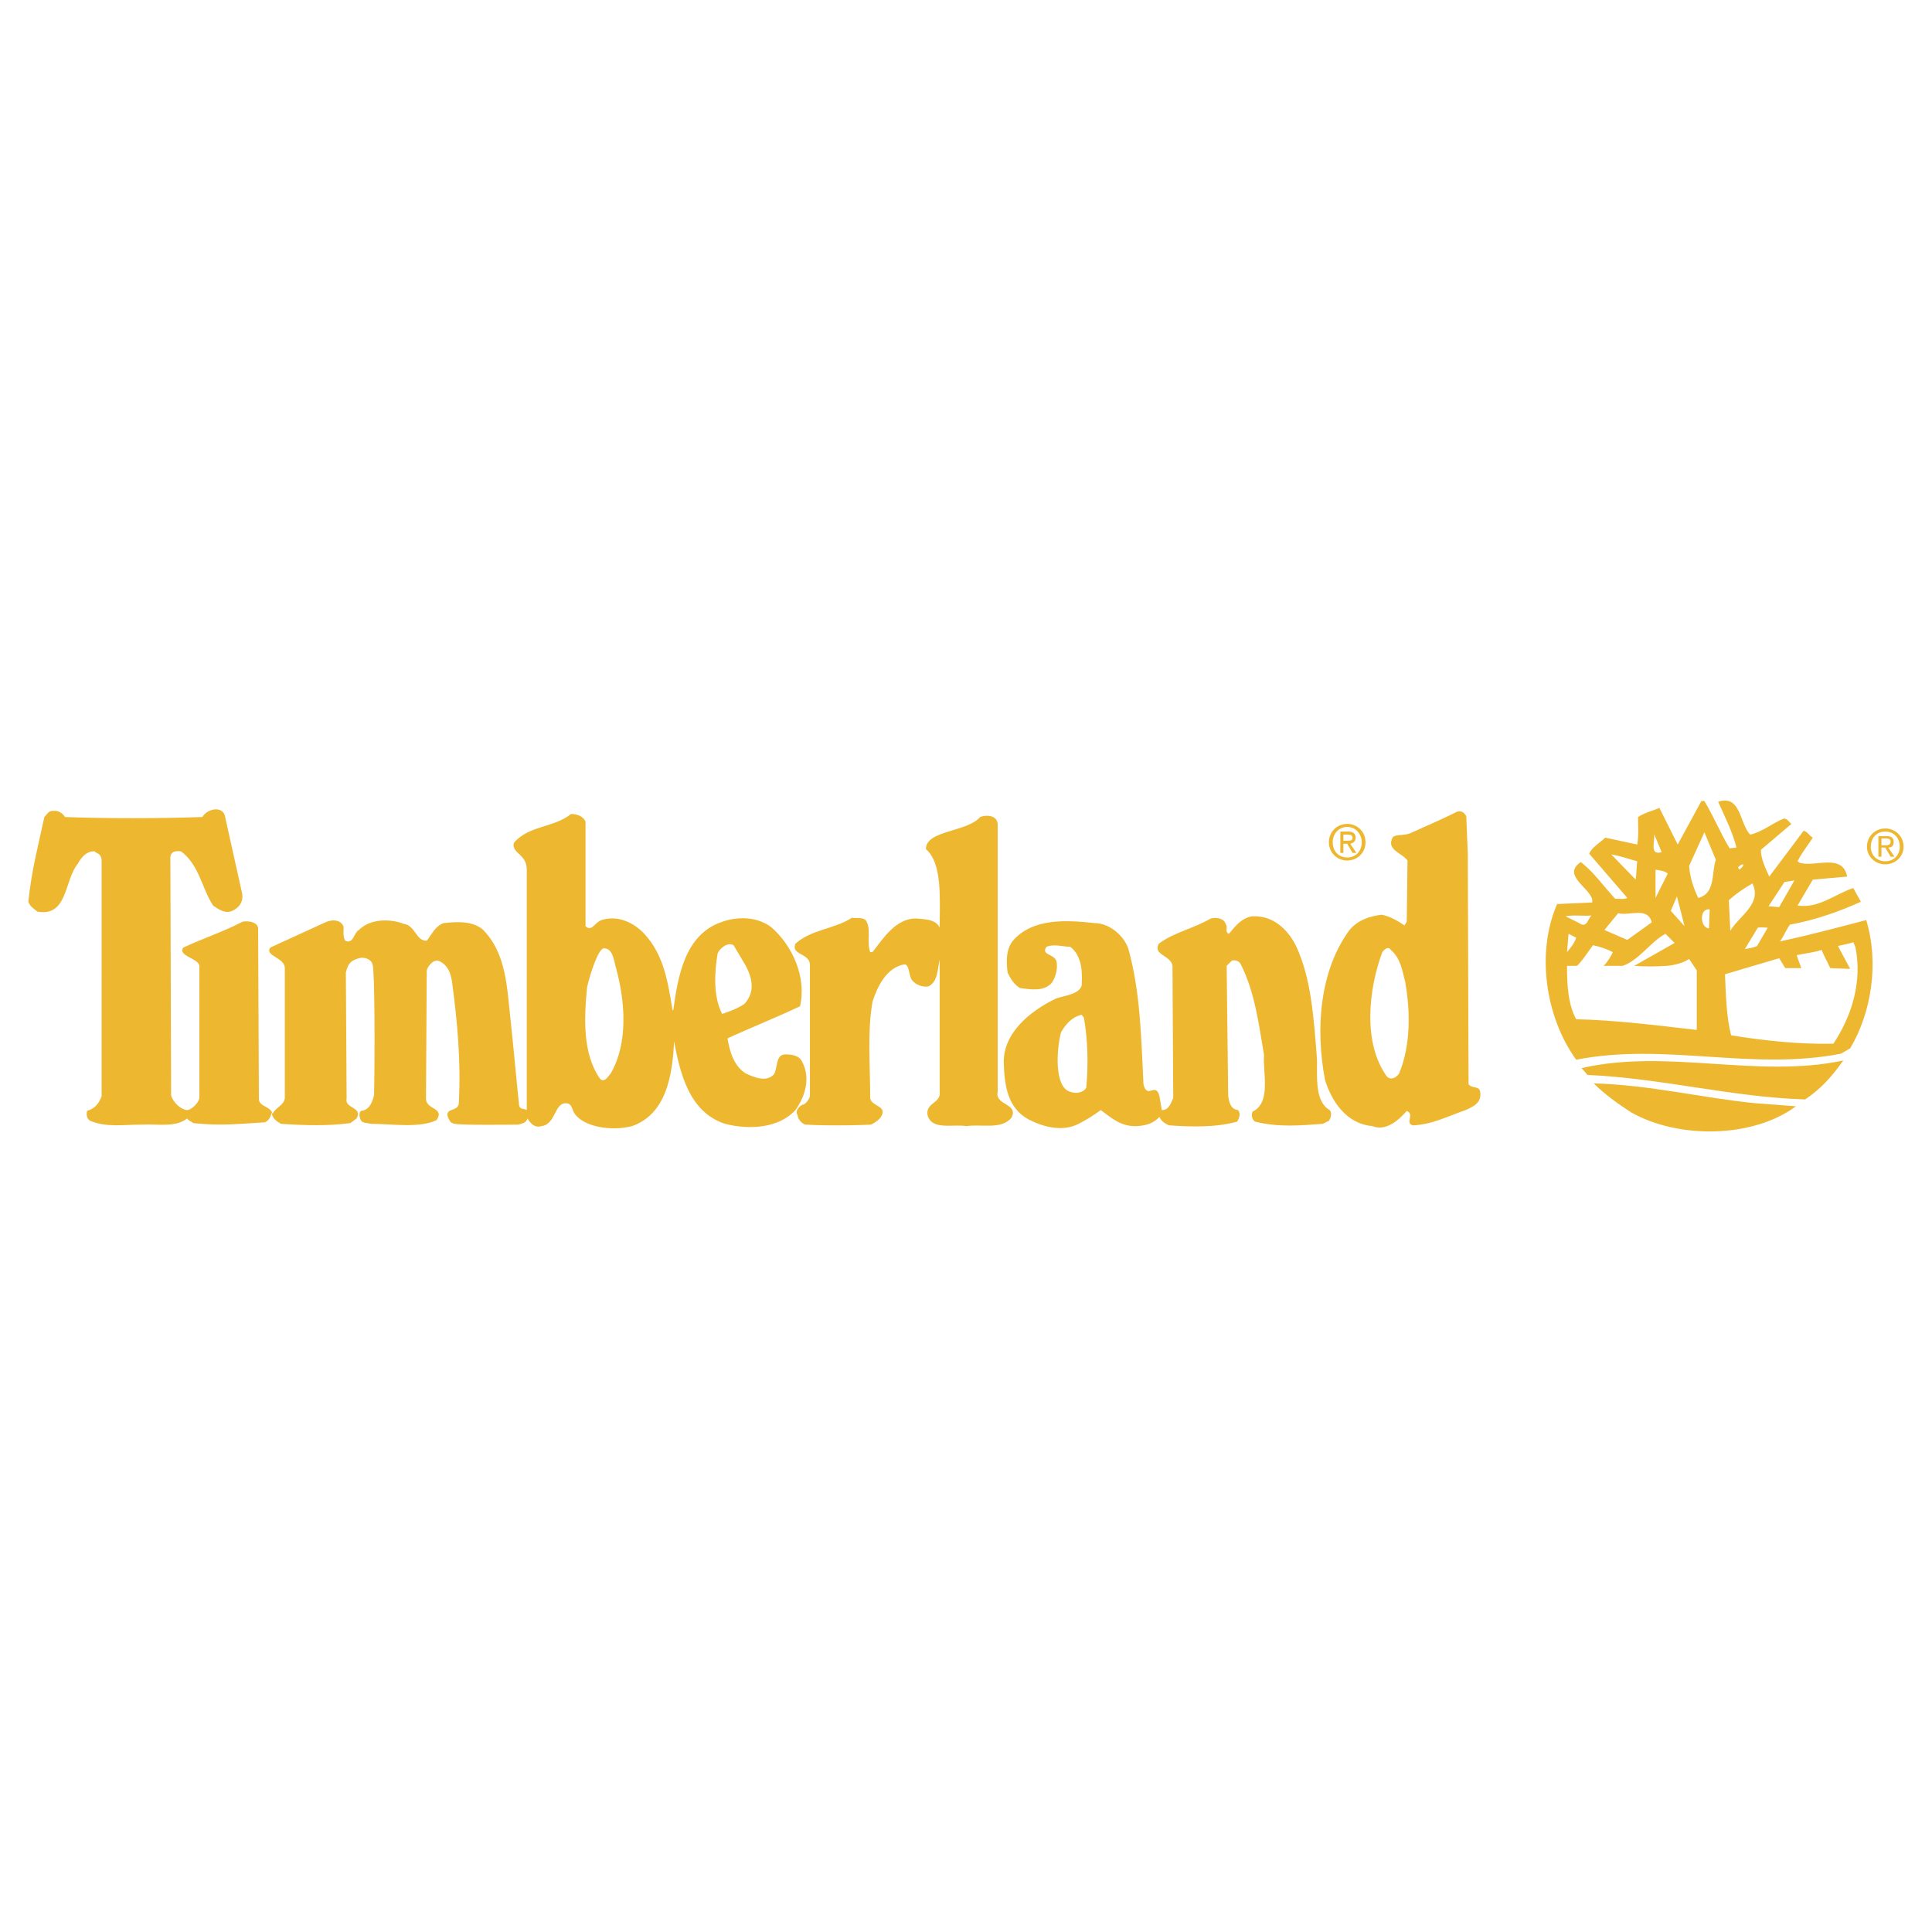
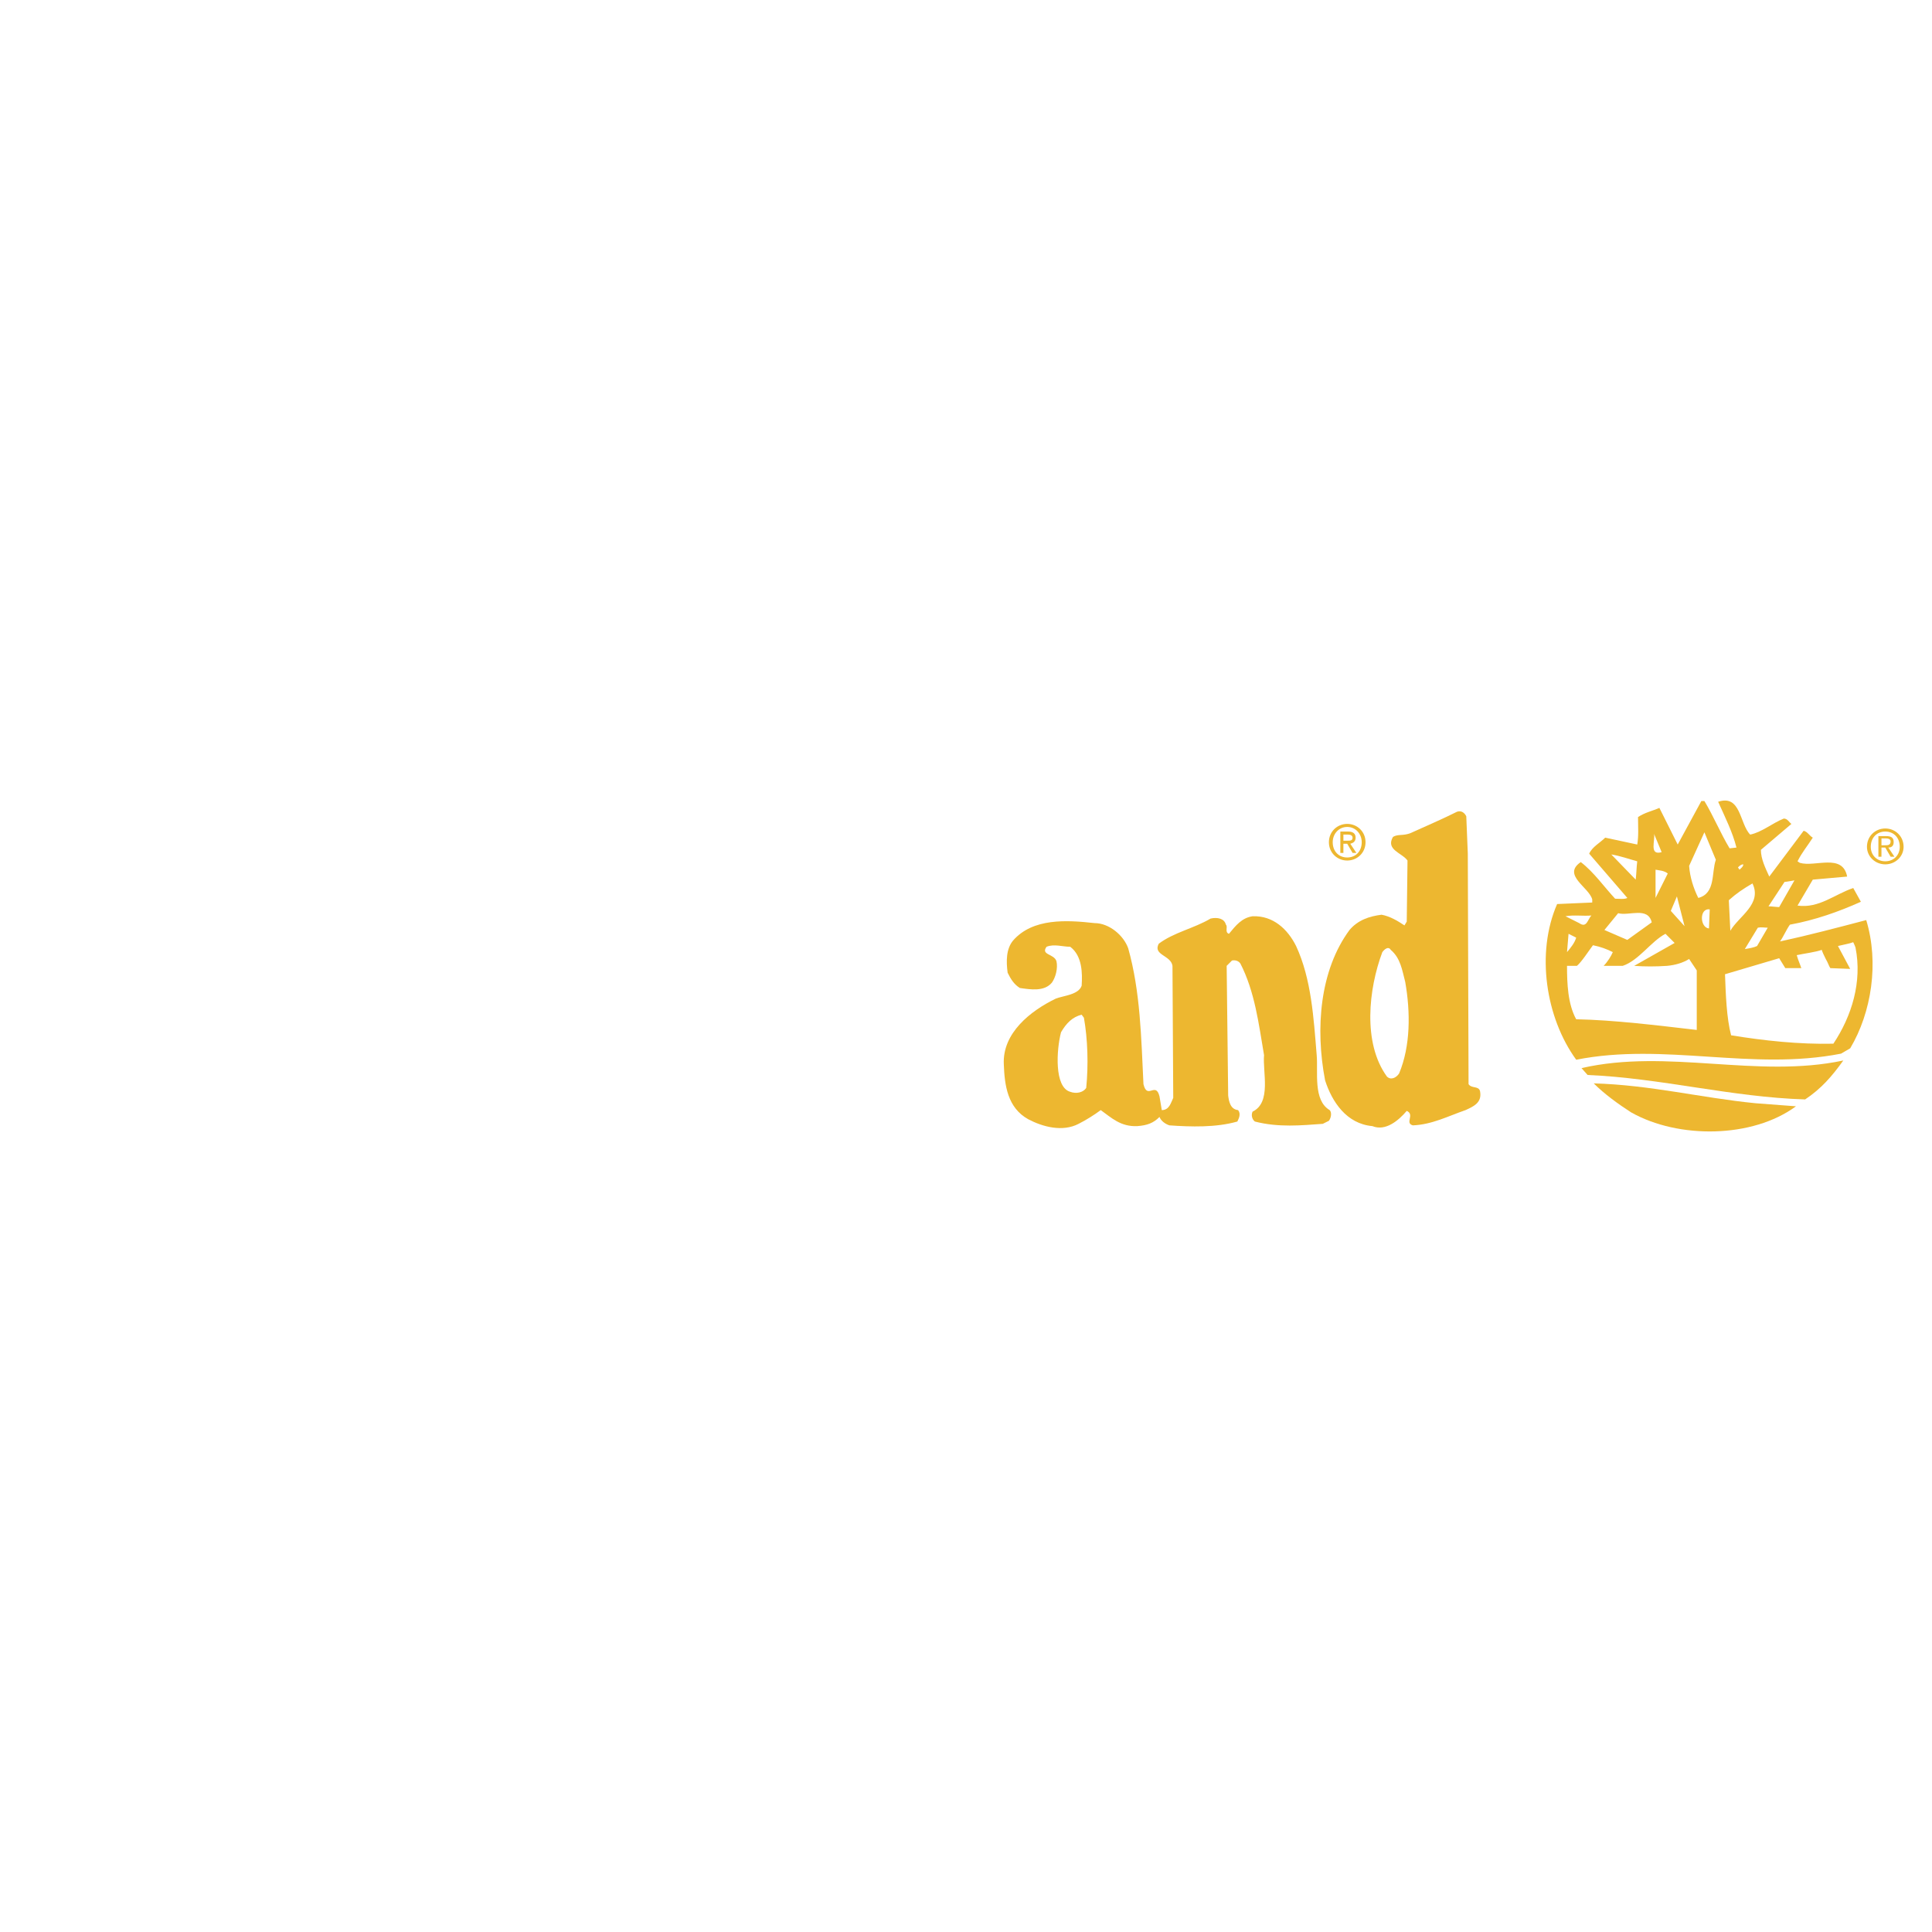
<svg xmlns="http://www.w3.org/2000/svg" version="1.0" id="Layer_1" x="0px" y="0px" width="192.756px" height="192.756px" viewBox="0 0 192.756 192.756" enable-background="new 0 0 192.756 192.756" xml:space="preserve">
  <g>
    <polygon fill-rule="evenodd" clip-rule="evenodd" fill="#FFFFFF" points="0,0 192.756,0 192.756,192.756 0,192.756 0,0  " />
-     <path fill-rule="evenodd" clip-rule="evenodd" fill="#EDB730" d="M99.538,82.201v26.727c-0.305,1.371,2.132,1.143,1.37,2.588   c-0.989,1.219-2.969,0.609-4.492,0.838c-1.371-0.229-3.502,0.457-3.883-1.143c-0.152-1.217,1.371-1.141,1.218-2.283V95.754   c-0.229,0.914-0.152,2.208-1.142,2.666c-0.609,0.076-1.218-0.152-1.599-0.609s-0.229-1.523-0.761-1.599   c-1.828,0.305-2.741,2.285-3.198,3.732c-0.533,2.969-0.229,6.471-0.229,9.67c0.229,0.838,1.751,0.686,1.066,1.826   c-0.305,0.457-0.99,0.762-0.99,0.762s-1.294,0.076-3.351,0.076c-2.132,0-3.198-0.076-3.198-0.076   c-0.305-0.076-0.762-0.533-0.762-0.914c-0.304-0.455,0.152-0.912,0.457-1.064c0.305,0,0.686-0.533,0.762-0.838V96.211   c-0.076-1.142-1.904-0.914-1.447-2.056c1.599-1.447,3.883-1.447,5.634-2.589c0.457,0.076,0.99-0.076,1.371,0.229   c0.609,0.837,0.076,2.208,0.457,3.198h0.229c1.066-1.371,2.36-3.427,4.417-3.351c0.533,0.076,1.903,0,2.284,0.914   c0-2.742,0.305-6.396-1.371-7.843c0-1.903,4.112-1.675,5.406-3.198C98.319,81.287,99.462,81.287,99.538,82.201L99.538,82.201z" />
    <path fill-rule="evenodd" clip-rule="evenodd" fill="#EDB730" d="M146.291,81.439l0.152,3.731l0.075,22.996   c0.305,0.457,0.99,0.152,1.143,0.686c0.229,1.143-0.609,1.523-1.446,1.904c-1.752,0.607-3.351,1.445-5.254,1.521   c-0.838-0.229,0.228-1.066-0.609-1.445c-0.838,0.988-2.132,2.055-3.427,1.521c-2.589-0.229-4.036-2.436-4.721-4.568   c-0.99-5.178-0.533-10.965,2.437-15c0.837-0.99,1.979-1.371,3.198-1.523c0.838,0.152,1.599,0.609,2.284,1.066l0.229-0.381   l0.076-6.092c-0.533-0.761-2.208-1.066-1.447-2.36c0.533-0.305,0.99-0.076,1.752-0.38c1.522-0.686,3.122-1.371,4.645-2.132   C145.834,80.83,146.139,81.135,146.291,81.439L146.291,81.439z M138.752,94.765c-0.229-0.381-0.608-0.076-0.837,0.229   c-1.371,3.655-1.98,9.062,0.457,12.411c0.38,0.381,0.913,0.152,1.218-0.305c1.143-2.74,1.143-6.092,0.609-9.137   C139.895,96.82,139.742,95.603,138.752,94.765L138.752,94.765z" />
-     <path fill-rule="evenodd" clip-rule="evenodd" fill="#EDB730" d="M22.48,81.591l1.675,7.539c0.152,0.838-0.305,1.447-0.99,1.751   c-0.686,0.305-1.371-0.152-1.904-0.533c-1.142-1.751-1.371-4.036-3.198-5.406c-0.533-0.076-0.99,0-1.066,0.533l0.076,23.833   c0.229,0.686,0.914,1.369,1.599,1.447c0.609-0.078,1.218-0.914,1.218-1.219V96.364c-0.076-0.761-2.208-0.99-1.599-1.828   c1.98-0.914,4.036-1.599,5.939-2.589c0.533-0.076,1.371,0,1.523,0.609l0.076,16.98c-0.076,0.914,1.143,0.762,1.371,1.598   c0.305-0.684,1.143-0.836,1.218-1.598V96.592c0-1.066-2.056-1.218-1.446-2.056c1.828-0.837,3.655-1.675,5.482-2.513   c0.609-0.305,1.599-0.305,1.828,0.457c0,0.533-0.076,0.914,0.152,1.371c0.837,0.381,0.837-0.761,1.371-1.065   c1.142-1.143,3.122-1.143,4.493-0.609c1.142,0.152,1.218,1.751,2.284,1.675c0.533-0.685,0.838-1.446,1.675-1.751   c1.371-0.152,2.817-0.229,3.883,0.609c2.437,2.437,2.437,5.94,2.817,9.213c0.304,2.818,0.533,5.482,0.837,8.377   c0.152,0.457,0.381,0.229,0.762,0.457v-0.609V86.77c0-1.599-1.523-1.599-1.295-2.665c1.447-1.751,4.036-1.523,5.711-2.894   c0.609,0,1.218,0.229,1.447,0.762v10.432c0.609,0.609,0.914-0.381,1.599-0.609c1.675-0.533,3.274,0.305,4.264,1.371   c1.98,2.132,2.36,4.874,2.817,7.614h0.076c0.457-3.35,1.142-7.461,4.721-8.756c1.599-0.609,3.579-0.609,5.025,0.457   c2.132,1.828,3.579,5.026,2.893,7.918c-2.589,1.219-5.102,2.209-7.233,3.199c0.229,1.295,0.609,2.74,1.827,3.502   c0.838,0.381,2.056,0.914,2.817,0.076c0.381-0.686,0.152-1.904,1.066-1.979c0.685,0,1.446,0.074,1.751,0.76   c0.838,1.6,0.305,3.428-0.685,4.799c-1.675,1.826-4.645,1.979-7.005,1.369c-3.579-1.143-4.492-5.025-5.102-8.223   c-0.152,3.35-0.761,7.232-4.188,8.451c-2.056,0.533-4.797,0.076-5.711-1.219c-0.304-0.379-0.229-1.064-0.914-1.064   c-1.143,0-0.99,2.131-2.437,2.283c-0.686,0.229-1.142-0.381-1.371-0.762c-0.153,0.381-0.305,0.457-0.914,0.609   c0.076,0-5.787,0.076-6.32-0.076c-0.533-0.076-0.533-0.381-0.686-0.609c-0.38-1.064,0.99-0.533,1.066-1.445   c0.229-4.189-0.152-8.225-0.686-12.184c-0.152-0.914-0.457-1.599-1.218-1.98c-0.609-0.304-1.218,0.533-1.294,0.914l-0.076,12.717   c-0.076,1.219,1.904,0.914,1.066,2.207c-1.675,0.838-4.493,0.381-6.548,0.381c-0.305-0.076-0.533-0.076-0.761-0.152   c-0.381-0.076-0.533-0.99-0.229-1.141c0.837-0.076,1.142-0.914,1.294-1.6c0.076-3.883,0.076-12.412-0.152-13.021   c-0.152-0.533-0.837-0.762-1.371-0.609c-0.685,0.228-1.066,0.38-1.294,1.446l0.076,12.564c-0.229,0.99,1.675,0.838,0.99,1.979   l-0.609,0.457c-2.208,0.305-4.645,0.229-6.929,0.076c-0.381-0.229-0.914-0.533-0.914-1.143c-0.152,0.457-0.229,0.762-0.686,0.99   c-2.589,0.152-4.492,0.381-7.158,0.076c-0.152-0.152-0.457-0.229-0.609-0.457c-1.142,0.914-2.894,0.533-4.417,0.609   c-2.056,0-3.579,0.305-5.254-0.381c-0.381-0.229-0.381-0.686-0.305-0.988c0.762-0.229,1.142-0.686,1.447-1.447V85.78   c-0.076-0.686-0.533-0.609-0.685-0.838c-0.762-0.076-1.371,0.609-1.675,1.218c-1.371,1.599-0.99,5.33-4.036,4.797   c-0.381-0.305-0.762-0.533-0.914-0.99c0.305-3.046,0.99-5.635,1.599-8.452c0.229-0.229,0.457-0.686,0.914-0.609   c0.457-0.076,0.914,0.229,1.143,0.609c4.112,0.152,9.213,0.152,13.706,0C20.652,80.678,22.328,80.297,22.48,81.591L22.48,81.591z    M73.192,94.308c-0.609-0.38-1.447,0.381-1.599,0.838c-0.304,1.827-0.457,4.265,0.457,6.015c0.686-0.229,1.523-0.533,2.208-0.99   c0.914-0.988,0.99-2.207,0.152-3.806L73.192,94.308L73.192,94.308z M60.248,94.612c-0.533,0-1.371,2.513-1.675,3.884   c-0.304,3.121-0.457,6.625,1.295,9.137c0.457,0.457,0.837-0.305,1.065-0.533c1.751-3.045,1.447-7.156,0.533-10.507   C61.237,95.831,61.161,94.612,60.248,94.612L60.248,94.612z" />
    <path fill-rule="evenodd" clip-rule="evenodd" fill="#EDB730" d="M129.311,94.384c1.522,3.274,1.751,7.157,2.056,10.888   c0.152,1.676-0.381,4.494,1.295,5.484c0.228,0.227,0.152,0.76-0.076,1.064l-0.609,0.305c-2.132,0.152-4.416,0.381-6.777-0.229   c-0.305-0.229-0.38-0.686-0.228-0.99c1.903-0.912,0.989-3.959,1.142-5.635c-0.533-3.121-0.914-6.318-2.36-9.136   c-0.152-0.229-0.457-0.381-0.838-0.305l-0.532,0.533l0.151,12.945c0.076,0.609,0.229,1.369,0.99,1.447   c0.305,0.379,0.076,0.836-0.076,1.141c-2.132,0.609-4.645,0.533-6.777,0.381c-0.456-0.152-0.837-0.457-0.989-0.838   c-0.609,0.609-1.219,0.838-2.208,0.914c-1.676,0.076-2.589-0.838-3.655-1.598c-0.609,0.455-1.446,0.988-2.208,1.369   c-1.6,0.838-3.579,0.305-5.025-0.457c-2.056-1.141-2.36-3.35-2.437-5.482c-0.152-3.121,2.665-5.33,5.178-6.549   c0.761-0.303,2.284-0.379,2.589-1.293c0.076-1.219,0.076-2.97-1.143-3.884c-0.762,0-1.599-0.305-2.36,0   c-0.609,0.837,0.762,0.686,0.99,1.447c0.152,0.686-0.076,1.599-0.457,2.132c-0.762,0.914-2.132,0.686-3.198,0.533   c-0.609-0.381-0.914-0.914-1.218-1.523c-0.152-1.142-0.152-2.36,0.532-3.198c1.98-2.284,5.406-2.056,8.147-1.751   c1.447,0,2.894,1.218,3.351,2.513c1.219,4.341,1.295,8.909,1.522,13.554c0.381,1.6,1.219-0.305,1.6,1.219l0.229,1.371   c0.761,0,0.914-0.762,1.142-1.219l-0.076-13.173c-0.151-1.066-1.979-1.066-1.37-2.208c1.522-1.142,3.503-1.523,5.178-2.513   c0.686-0.152,1.371,0,1.522,0.609c0.229,0.228-0.151,0.761,0.305,0.914c0.686-0.837,1.295-1.599,2.361-1.751   C127.026,91.338,128.473,92.708,129.311,94.384L129.311,94.384z M107.914,101.236c-0.914,0.229-1.522,0.838-2.056,1.752   c-0.457,1.752-0.686,5.482,0.913,5.939c0.609,0.229,1.295,0.076,1.6-0.381c0.229-2.285,0.152-4.873-0.229-7.006L107.914,101.236   L107.914,101.236z" />
    <path fill-rule="evenodd" clip-rule="evenodd" fill="#EDB730" d="M183.906,105.805c-1.143,1.6-2.209,2.818-3.808,3.885   c-7.386-0.229-14.392-2.133-21.701-2.438l-0.609-0.686C166.393,104.588,175.302,107.633,183.906,105.805L183.906,105.805z" />
    <path fill-rule="evenodd" clip-rule="evenodd" fill="#EDB730" d="M175.149,110.07l4.036,0.305   c-4.341,3.197-11.727,3.273-16.447,0.607c-1.295-0.836-2.665-1.826-3.731-2.893C164.642,108.242,169.743,109.537,175.149,110.07   L175.149,110.07z" />
    <path fill-rule="evenodd" clip-rule="evenodd" fill="#EDB730" d="M186.267,84.485c0-1.066,0.837-1.827,1.827-1.827   s1.827,0.761,1.827,1.827c0,0.99-0.837,1.751-1.827,1.751S186.267,85.475,186.267,84.485L186.267,84.485z M188.094,85.932   c0.838,0,1.447-0.609,1.447-1.447c0-0.914-0.609-1.522-1.447-1.522s-1.446,0.609-1.446,1.522   C186.647,85.323,187.256,85.932,188.094,85.932L188.094,85.932z M187.713,85.475h-0.305v-2.056h0.762   c0.533,0,0.762,0.152,0.762,0.609c0,0.38-0.229,0.533-0.533,0.533l0.609,0.914h-0.381l-0.533-0.914h-0.381V85.475L187.713,85.475z    M188.094,84.333c0.229,0,0.533,0,0.533-0.381c0-0.229-0.229-0.305-0.457-0.305h-0.457v0.686H188.094L188.094,84.333z" />
    <path fill-rule="evenodd" clip-rule="evenodd" fill="#EDB730" d="M132.585,84.028c0-1.066,0.837-1.828,1.827-1.828   s1.827,0.762,1.827,1.828s-0.837,1.827-1.827,1.827S132.585,85.094,132.585,84.028L132.585,84.028z M134.412,85.551   c0.838,0,1.447-0.609,1.447-1.523c0-0.838-0.609-1.523-1.447-1.523s-1.447,0.685-1.447,1.523   C132.965,84.942,133.574,85.551,134.412,85.551L134.412,85.551z M134.031,85.094h-0.305v-2.132h0.762   c0.533,0,0.762,0.228,0.762,0.609s-0.229,0.533-0.533,0.609l0.609,0.914h-0.381l-0.533-0.914h-0.381V85.094L134.031,85.094z    M134.412,83.876c0.305,0,0.533,0,0.533-0.305c0-0.228-0.229-0.305-0.457-0.305h-0.457v0.609H134.412L134.412,83.876z" />
    <path fill-rule="evenodd" clip-rule="evenodd" fill="#EDB730" d="M170.048,79.917c0.914,1.523,1.599,3.198,2.513,4.721l0.686-0.076   c-0.381-1.523-1.143-3.046-1.828-4.569c2.285-0.762,2.133,2.208,3.198,3.274c1.143-0.229,2.208-1.142,3.351-1.599   c0.381,0,0.533,0.381,0.762,0.533l-3.046,2.589c0,0.914,0.457,1.828,0.837,2.665l3.427-4.568c0.381,0.076,0.609,0.533,0.914,0.685   c-0.533,0.837-1.066,1.447-1.523,2.361l0.229,0.152c1.523,0.457,4.265-0.99,4.722,1.371l-3.427,0.305l-1.523,2.589   c2.132,0.305,3.731-1.142,5.559-1.751l0.762,1.371c-2.208,0.99-4.568,1.827-7.081,2.284c-0.381,0.533-0.609,1.142-0.99,1.675   c2.817-0.609,5.711-1.371,8.604-2.132c1.294,4.264,0.533,9.213-1.599,12.793l-0.914,0.533c-8.909,1.75-17.59-1.143-26.422,0.607   c-3.046-4.188-4.036-10.659-1.904-15.533l3.503-0.152v-0.304c-0.305-1.218-3.046-2.437-1.143-3.731   c1.295,0.99,2.361,2.513,3.427,3.655c0.457,0,0.914,0.077,1.219-0.076l-3.808-4.417c0.305-0.686,1.066-1.066,1.599-1.599   l3.198,0.686c0.152-0.914,0.076-1.751,0.076-2.741c0.686-0.457,1.447-0.609,2.132-0.914l1.828,3.655l2.36-4.34H170.048   L170.048,79.917z M170.048,83.038l-1.523,3.351c0.076,1.142,0.457,2.284,0.914,3.198c1.751-0.457,1.295-2.513,1.751-3.807   L170.048,83.038L170.048,83.038z M165.022,83.19c0.151,0.609-0.533,2.208,0.761,1.828L165.022,83.19L165.022,83.19z    M160.758,85.247l2.437,2.513c0.076-0.609,0.076-1.218,0.152-1.827C162.51,85.704,161.672,85.399,160.758,85.247L160.758,85.247z    M173.397,86.541l0.153,0.229c0.152-0.152,0.38-0.305,0.38-0.533C173.703,86.236,173.551,86.389,173.397,86.541L173.397,86.541z    M165.174,86.77v2.817l1.219-2.437C166.012,86.846,165.555,86.846,165.174,86.77L165.174,86.77z M179.032,87.835   c-0.456,0.076-0.837,0.152-0.989,0.152l-1.6,2.437c0.305,0,0.838,0.076,1.066,0.076L179.032,87.835L179.032,87.835z    M172.484,89.815l0.152,3.046c0.838-1.447,3.198-2.665,2.208-4.721C173.931,88.673,173.246,89.13,172.484,89.815L172.484,89.815z    M168.068,92.404l-0.762-2.97l-0.609,1.447L168.068,92.404L168.068,92.404z M170.58,90.729c-1.065-0.152-0.989,1.828-0.075,1.903   L170.58,90.729L170.58,90.729z M161.443,91.11l-1.37,1.675l2.284,0.99l2.437-1.751C164.413,90.424,162.51,91.414,161.443,91.11   L161.443,91.11z M156.189,91.414l1.37,0.686c0.762,0.533,0.838-0.381,1.219-0.761C157.94,91.414,157.027,91.262,156.189,91.414   L156.189,91.414z M167.078,94.079l-0.914-0.914c-1.446,0.762-2.665,2.665-4.264,3.198c-0.686,0-1.143,0-1.904,0   c0.381-0.381,0.762-0.99,0.914-1.371c-0.609-0.305-1.218-0.533-1.979-0.686c-0.457,0.609-1.143,1.675-1.599,2.056   c-0.305,0-0.533,0-0.99,0c0,1.751,0.076,3.806,0.914,5.33c3.807,0.076,8.071,0.609,12.03,1.066V96.82l-0.762-1.142   c-0.608,0.381-1.37,0.609-2.208,0.686c-1.143,0.076-2.208,0.076-3.274,0L167.078,94.079L167.078,94.079z M156.494,93.166   l-0.152,1.828c0.381-0.457,0.762-0.914,0.914-1.447L156.494,93.166L156.494,93.166z M185.124,94.536   c-0.076-0.229-0.229-0.533-0.229-0.533c-0.381,0.152-0.913,0.228-1.522,0.38l1.219,2.284l-1.98-0.076   c-0.152-0.229-0.229-0.533-0.457-0.914c-0.076-0.152-0.457-0.914-0.38-0.914c-0.609,0.229-1.828,0.381-2.514,0.533   c0.152,0.533,0.305,0.838,0.457,1.295c-0.532,0-1.065,0-1.599,0c-0.229-0.381-0.381-0.609-0.609-0.99   c-1.827,0.533-3.579,1.065-5.406,1.599c0.076,2.057,0.152,4.34,0.609,6.092c3.273,0.533,6.776,0.914,10.203,0.838   C184.743,101.389,185.81,97.963,185.124,94.536L185.124,94.536z M176.368,92.557c-0.305,0-0.609-0.077-0.99,0l-1.295,2.132   c0.457-0.076,0.914-0.152,1.219-0.305L176.368,92.557L176.368,92.557z" />
  </g>
</svg>